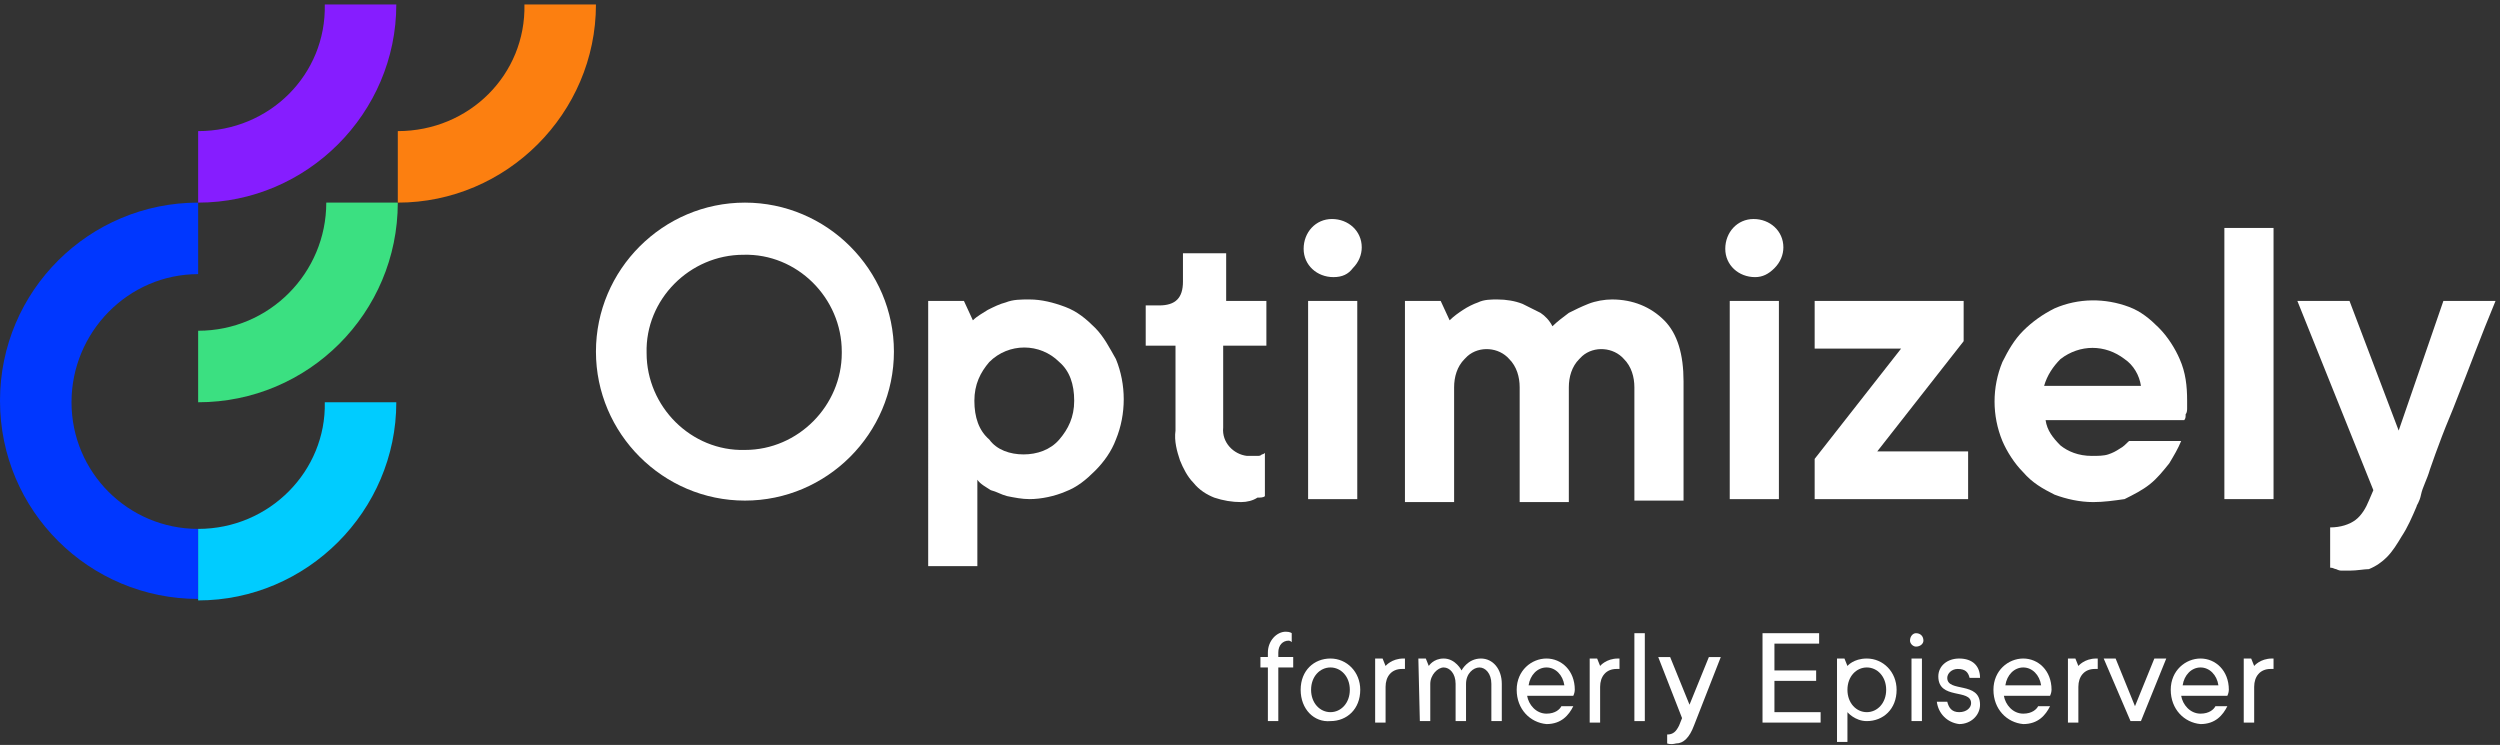
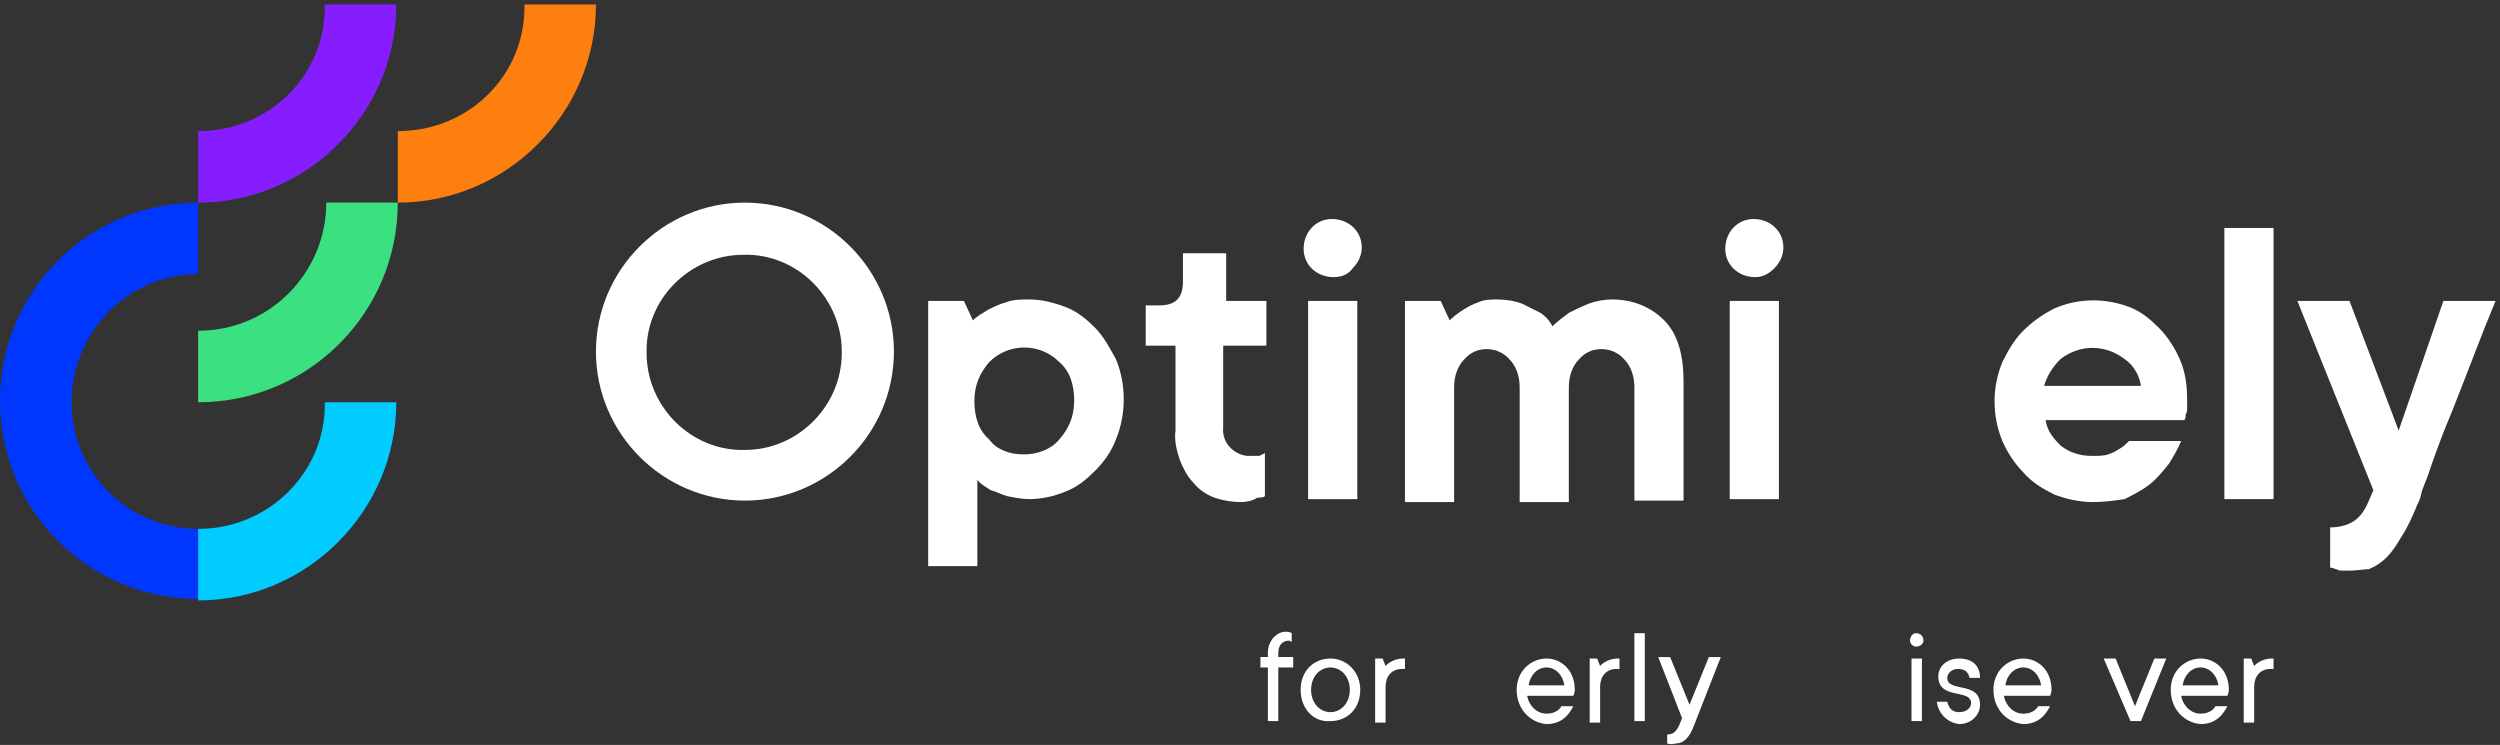
<svg xmlns="http://www.w3.org/2000/svg" version="1.1" id="Layer_1" x="0px" y="0px" viewBox="0 0 167.8 50" style="enable-background:new 0 0 167.8 50;" xml:space="preserve">
  <rect x="0" y="0" width="167.8" height="50" fill="#333333" stroke="none" />
  <style type="text/css">
	.st0{fill:#3BE081;}
	.st1{fill:#0037FF;}
	.st2{fill:#00CCFF;}
	.st3{fill:#861DFF;}
	.st4{fill:#FC7F10;}
	.st5{fill:#FFFFFF;}
</style>
  <g>
    <path class="st0" d="M13.3,22.2V27c7.4,0,13.4-6,13.4-13.4h-4.8C21.9,18.3,18.1,22.2,13.3,22.2z" />
    <path class="st1" d="M13.3,35.5c-4.7,0-8.5-3.8-8.5-8.5s3.8-8.6,8.5-8.6v-4.8C6,13.6,0,19.5,0,26.9s6,13.3,13.3,13.3h0V35.5z" />
    <path class="st2" d="M13.3,35.5v4.8c7.3,0,13.3-6,13.3-13.3h-4.8C21.9,31.6,18.1,35.5,13.3,35.5z" />
    <path class="st3" d="M13.3,8.8v4.8c7.3,0,13.3-6,13.3-13.3h-4.8C21.9,5,18.1,8.8,13.3,8.8z" />
    <path class="st4" d="M26.7,8.8v4.8c7.3,0,13.3-6,13.3-13.3h-4.8C35.3,5,31.5,8.8,26.7,8.8z" />
    <g>
      <path class="st5" d="M62.3,20.2h2.4l0.6,1.3c0.3-0.3,0.7-0.5,1-0.7c0.4-0.2,0.8-0.4,1.2-0.5c0.5-0.2,1-0.2,1.6-0.2    c0.8,0,1.6,0.2,2.4,0.5c0.8,0.3,1.4,0.8,2,1.4c0.6,0.6,1,1.4,1.4,2.1c0.7,1.7,0.7,3.7,0,5.4c-0.3,0.8-0.8,1.5-1.4,2.1    c-0.6,0.6-1.2,1.1-2,1.4c-0.7,0.3-1.6,0.5-2.4,0.5c-0.5,0-1-0.1-1.5-0.2c-0.4-0.1-0.7-0.3-1.1-0.4c-0.3-0.2-0.7-0.4-0.9-0.7v5.8    h-3.3L62.3,20.2L62.3,20.2z M68.7,30.5c0.9,0,1.8-0.3,2.4-1c0.6-0.7,1-1.5,1-2.6c0-1.1-0.3-2-1-2.6c-1.3-1.3-3.4-1.3-4.7,0l0,0    c-0.6,0.7-1,1.5-1,2.6s0.3,2,1,2.6C66.9,30.2,67.8,30.5,68.7,30.5L68.7,30.5z" />
      <path class="st5" d="M83.3,33.7c-0.6,0-1.2-0.1-1.8-0.3c-0.5-0.2-1-0.5-1.4-1c-0.4-0.4-0.7-1-0.9-1.5c-0.2-0.6-0.4-1.3-0.3-2v-5.7    h-2v-2.7h0.9c1.1,0,1.6-0.5,1.6-1.6V17h2.9v3.2H85v3h-2.9v5.5c-0.1,1,0.7,1.8,1.6,1.9c0.1,0,0.2,0,0.3,0c0.2,0,0.3,0,0.4,0    c0.1,0,0.2,0,0.3-0.1c0.1,0,0.2-0.1,0.2-0.1v2.9c-0.1,0.1-0.3,0.1-0.5,0.1C84.1,33.6,83.7,33.7,83.3,33.7z" />
      <path class="st5" d="M89.5,18.6c-1.1,0-2-0.8-2-1.9c0-1.1,0.8-2,1.9-2c1.1,0,2,0.8,2,1.9c0,0.5-0.2,1-0.6,1.4    C90.5,18.4,90.1,18.6,89.5,18.6z M87.8,20.2h3.3v13.3h-3.3V20.2z" />
      <path class="st5" d="M94.3,20.2h2.4l0.6,1.3c0.3-0.3,0.6-0.5,0.9-0.7c0.3-0.2,0.7-0.4,1-0.5c0.4-0.2,0.9-0.2,1.3-0.2    c0.6,0,1.2,0.1,1.7,0.3c0.4,0.2,0.8,0.4,1.2,0.6c0.3,0.2,0.6,0.5,0.8,0.9c0.3-0.3,0.7-0.6,1.1-0.9c0.4-0.2,0.8-0.4,1.3-0.6    c0.5-0.2,1.1-0.3,1.6-0.3c1.4,0,2.6,0.5,3.5,1.4s1.3,2.3,1.3,4.1v8h-3.3v-7.6c0-0.7-0.2-1.4-0.7-1.9c-0.7-0.8-2-0.9-2.8-0.2    c-0.1,0.1-0.1,0.1-0.2,0.2c-0.5,0.5-0.7,1.2-0.7,1.9v7.7H102v-7.7c0-0.7-0.2-1.4-0.7-1.9c-0.7-0.8-2-0.9-2.8-0.2    c-0.1,0.1-0.1,0.1-0.2,0.2c-0.5,0.5-0.7,1.2-0.7,1.9v7.7h-3.3L94.3,20.2L94.3,20.2z" />
      <path class="st5" d="M117.8,18.6c-1.1,0-2-0.8-2-1.9s0.8-2,1.9-2c1.1,0,2,0.8,2,1.9c0,0.5-0.2,1-0.6,1.4    C118.7,18.4,118.3,18.6,117.8,18.6z M116.1,20.2h3.3v13.3h-3.3V20.2z" />
-       <path class="st5" d="M121.8,30.8l5.8-7.4h-5.8v-3.2h10v2.7l-5.8,7.4h6.1v3.2h-10.3L121.8,30.8L121.8,30.8z" />
      <path class="st5" d="M140.5,33.7c-0.9,0-1.8-0.2-2.6-0.5c-0.8-0.4-1.5-0.8-2.1-1.5c-0.6-0.6-1.1-1.4-1.4-2.1    c-0.7-1.7-0.7-3.6,0-5.3c0.4-0.8,0.8-1.5,1.4-2.1c0.6-0.6,1.3-1.1,2.1-1.5c1.6-0.7,3.4-0.7,5-0.1c0.8,0.3,1.4,0.8,2,1.4    c0.6,0.6,1.1,1.4,1.4,2.1c0.4,0.9,0.5,1.8,0.5,2.8c0,0.2,0,0.3,0,0.5c0,0.1,0,0.3-0.1,0.4c0,0.2,0,0.3-0.1,0.4h-9.3    c0.1,0.7,0.5,1.2,1,1.7c0.5,0.4,1.2,0.7,2.1,0.7c0.4,0,0.8,0,1.1-0.1c0.3-0.1,0.5-0.2,0.8-0.4c0.2-0.1,0.4-0.3,0.6-0.5h3.5    c-0.2,0.5-0.5,1-0.8,1.5c-0.4,0.5-0.8,1-1.3,1.4c-0.5,0.4-1.1,0.7-1.7,1C141.9,33.6,141.2,33.7,140.5,33.7z M143.7,25.9    c-0.1-0.7-0.5-1.4-1.1-1.8c-1.3-1-3-1-4.3,0c-0.5,0.5-0.9,1.1-1.1,1.8H143.7z" />
      <path class="st5" d="M149.3,15.3h3.3v18.2h-3.3V15.3z" />
      <path class="st5" d="M157.7,38.3c-0.2,0-0.3,0-0.5,0c-0.1,0-0.2,0-0.4-0.1c-0.1,0-0.2-0.1-0.4-0.1v-2.7c0.7,0,1.3-0.2,1.7-0.5    c0.4-0.3,0.7-0.8,0.9-1.3l0.3-0.7l-5.1-12.7h3.5l3.3,8.7l3-8.7h3.5c-1,2.4-1.8,4.6-2.6,6.6c-0.3,0.8-0.7,1.7-1,2.5    c-0.3,0.8-0.6,1.6-0.8,2.2c-0.2,0.7-0.5,1.2-0.6,1.7s-0.3,0.7-0.3,0.8c-0.3,0.7-0.6,1.4-1,2c-0.3,0.5-0.6,1-1,1.4    c-0.3,0.3-0.7,0.6-1.2,0.8C158.7,38.2,158.2,38.3,157.7,38.3z" />
      <path class="st5" d="M50,13.6c-5.5,0-10,4.5-10,10s4.5,10,10,10s10-4.5,10-10C60,18.1,55.5,13.6,50,13.6L50,13.6z M50,30.2    c-3.6,0.1-6.6-2.9-6.6-6.5c-0.1-3.6,2.9-6.6,6.5-6.6c3.6-0.1,6.6,2.9,6.6,6.5c0,0,0,0.1,0,0.1C56.5,27.2,53.6,30.2,50,30.2z" />
    </g>
    <g>
      <path class="st5" d="M85.1,44.8h-0.5v-0.7h0.5v-0.3c0-0.8,0.6-1.4,1.2-1.4c0.3,0,0.4,0.1,0.4,0.1v0.6c0,0-0.1-0.1-0.2-0.1    c-0.4,0-0.7,0.3-0.7,0.8v0.3h1v0.7h-1v3.6h-0.7V44.8z" />
      <path class="st5" d="M87.3,46.3c0-1.3,0.9-2.1,2-2.1c1.1,0,2,0.9,2,2.1c0,1.3-0.9,2.1-2,2.1C88.2,48.5,87.3,47.6,87.3,46.3z     M90.6,46.3c0-0.9-0.6-1.5-1.3-1.5S88,45.4,88,46.3s0.6,1.5,1.3,1.5S90.6,47.2,90.6,46.3z" />
      <path class="st5" d="M92.3,44.2h0.5l0.2,0.5c0,0,0.4-0.5,1.2-0.5h0.1v0.7h-0.2c-0.7,0-1.1,0.5-1.1,1.2v2.4h-0.7L92.3,44.2    L92.3,44.2z" />
-       <path class="st5" d="M95.2,44.2h0.5l0.2,0.5c0,0,0.3-0.5,1-0.5c0.8,0,1.2,0.8,1.2,0.8s0.4-0.8,1.3-0.8c0.8,0,1.4,0.7,1.4,1.7v2.5    h-0.7v-2.5c0-0.7-0.4-1.1-0.8-1.1s-0.9,0.4-0.9,1.1v2.5h-0.7v-2.5c0-0.7-0.4-1.1-0.8-1.1s-0.9,0.5-0.9,1.1v2.5h-0.7L95.2,44.2    L95.2,44.2z" />
      <path class="st5" d="M101.8,46.3c0-1.3,1-2.1,2-2.1s1.9,0.8,1.9,2.1c0,0.2-0.1,0.4-0.1,0.4h-3.1c0.1,0.6,0.6,1.2,1.3,1.2    c0.6,0,0.9-0.3,1-0.5h0.8c-0.3,0.6-0.8,1.2-1.8,1.2C102.7,48.5,101.8,47.6,101.8,46.3z M105,46c-0.1-0.7-0.6-1.2-1.2-1.2    c-0.6,0-1.1,0.5-1.2,1.2H105z" />
      <path class="st5" d="M106.7,44.2h0.5l0.2,0.5c0,0,0.4-0.5,1.2-0.5h0.1v0.7h-0.2c-0.7,0-1.1,0.5-1.1,1.2v2.4h-0.7L106.7,44.2    L106.7,44.2z" />
      <path class="st5" d="M109.7,42.5h0.7v5.9h-0.7V42.5z" />
      <path class="st5" d="M111.9,49.9v-0.6c0.4,0,0.6-0.2,0.8-0.6l0.2-0.5l-1.6-4.1h0.8l1.3,3.2l1.3-3.2h0.8l-1.8,4.6    c-0.3,0.8-0.7,1.2-1.2,1.2C112.1,50,111.9,49.9,111.9,49.9z" />
-       <path class="st5" d="M118.3,42.5h3.8v0.7h-3V45h2.8v0.7h-2.8v2.1h3.1v0.7h-3.9V42.5z" />
-       <path class="st5" d="M123.3,44.2h0.5l0.2,0.5c0,0,0.4-0.5,1.3-0.5c1.1,0,2,0.9,2,2.1c0,1.3-0.9,2.1-2,2.1c-0.8,0-1.3-0.6-1.3-0.6    v2h-0.7V44.2z M126.6,46.3c0-0.9-0.6-1.5-1.3-1.5s-1.3,0.6-1.3,1.5s0.6,1.5,1.3,1.5S126.6,47.2,126.6,46.3z" />
      <path class="st5" d="M128.2,43c0-0.3,0.2-0.5,0.4-0.5c0.3,0,0.5,0.2,0.5,0.5c0,0.2-0.2,0.4-0.5,0.4    C128.4,43.4,128.2,43.2,128.2,43z M128.3,44.2h0.7v4.2h-0.7V44.2z" />
      <path class="st5" d="M130,47.1h0.7c0.1,0.4,0.3,0.7,0.8,0.7c0.5,0,0.8-0.3,0.8-0.6c0-1-2.2-0.2-2.2-1.8c0-0.7,0.6-1.2,1.4-1.2    c0.9,0,1.4,0.5,1.4,1.3h-0.7c-0.1-0.4-0.3-0.6-0.8-0.6c-0.4,0-0.7,0.3-0.7,0.6c0,1,2.2,0.2,2.2,1.8c0,0.7-0.6,1.3-1.4,1.3    C130.7,48.5,130.1,47.9,130,47.1z" />
      <path class="st5" d="M133.8,46.3c0-1.3,1-2.1,2-2.1s1.9,0.8,1.9,2.1c0,0.2-0.1,0.4-0.1,0.4h-3.1c0.1,0.6,0.6,1.2,1.3,1.2    c0.6,0,0.9-0.3,1-0.5h0.8c-0.3,0.6-0.8,1.2-1.8,1.2C134.7,48.5,133.8,47.6,133.8,46.3z M137,46c-0.1-0.7-0.6-1.2-1.2-1.2    c-0.6,0-1.1,0.5-1.2,1.2H137z" />
-       <path class="st5" d="M138.8,44.2h0.5l0.2,0.5c0,0,0.4-0.5,1.2-0.5h0.1v0.7h-0.2c-0.7,0-1.1,0.5-1.1,1.2v2.4h-0.7L138.8,44.2    L138.8,44.2z" />
      <path class="st5" d="M141.2,44.2h0.8l1.3,3.2l1.3-3.2h0.8l-1.7,4.2h-0.7L141.2,44.2z" />
      <path class="st5" d="M145.7,46.3c0-1.3,1-2.1,2-2.1s1.9,0.8,1.9,2.1c0,0.2-0.1,0.4-0.1,0.4h-3.1c0.1,0.6,0.6,1.2,1.3,1.2    c0.6,0,0.9-0.3,1-0.5h0.8c-0.3,0.6-0.8,1.2-1.8,1.2C146.6,48.5,145.7,47.6,145.7,46.3z M148.9,46c-0.1-0.7-0.6-1.2-1.2-1.2    c-0.6,0-1.1,0.5-1.2,1.2H148.9z" />
      <path class="st5" d="M150.6,44.2h0.5l0.2,0.5c0,0,0.4-0.5,1.2-0.5h0.1v0.7h-0.2c-0.7,0-1.1,0.5-1.1,1.2v2.4h-0.7L150.6,44.2    L150.6,44.2z" />
    </g>
  </g>
</svg>